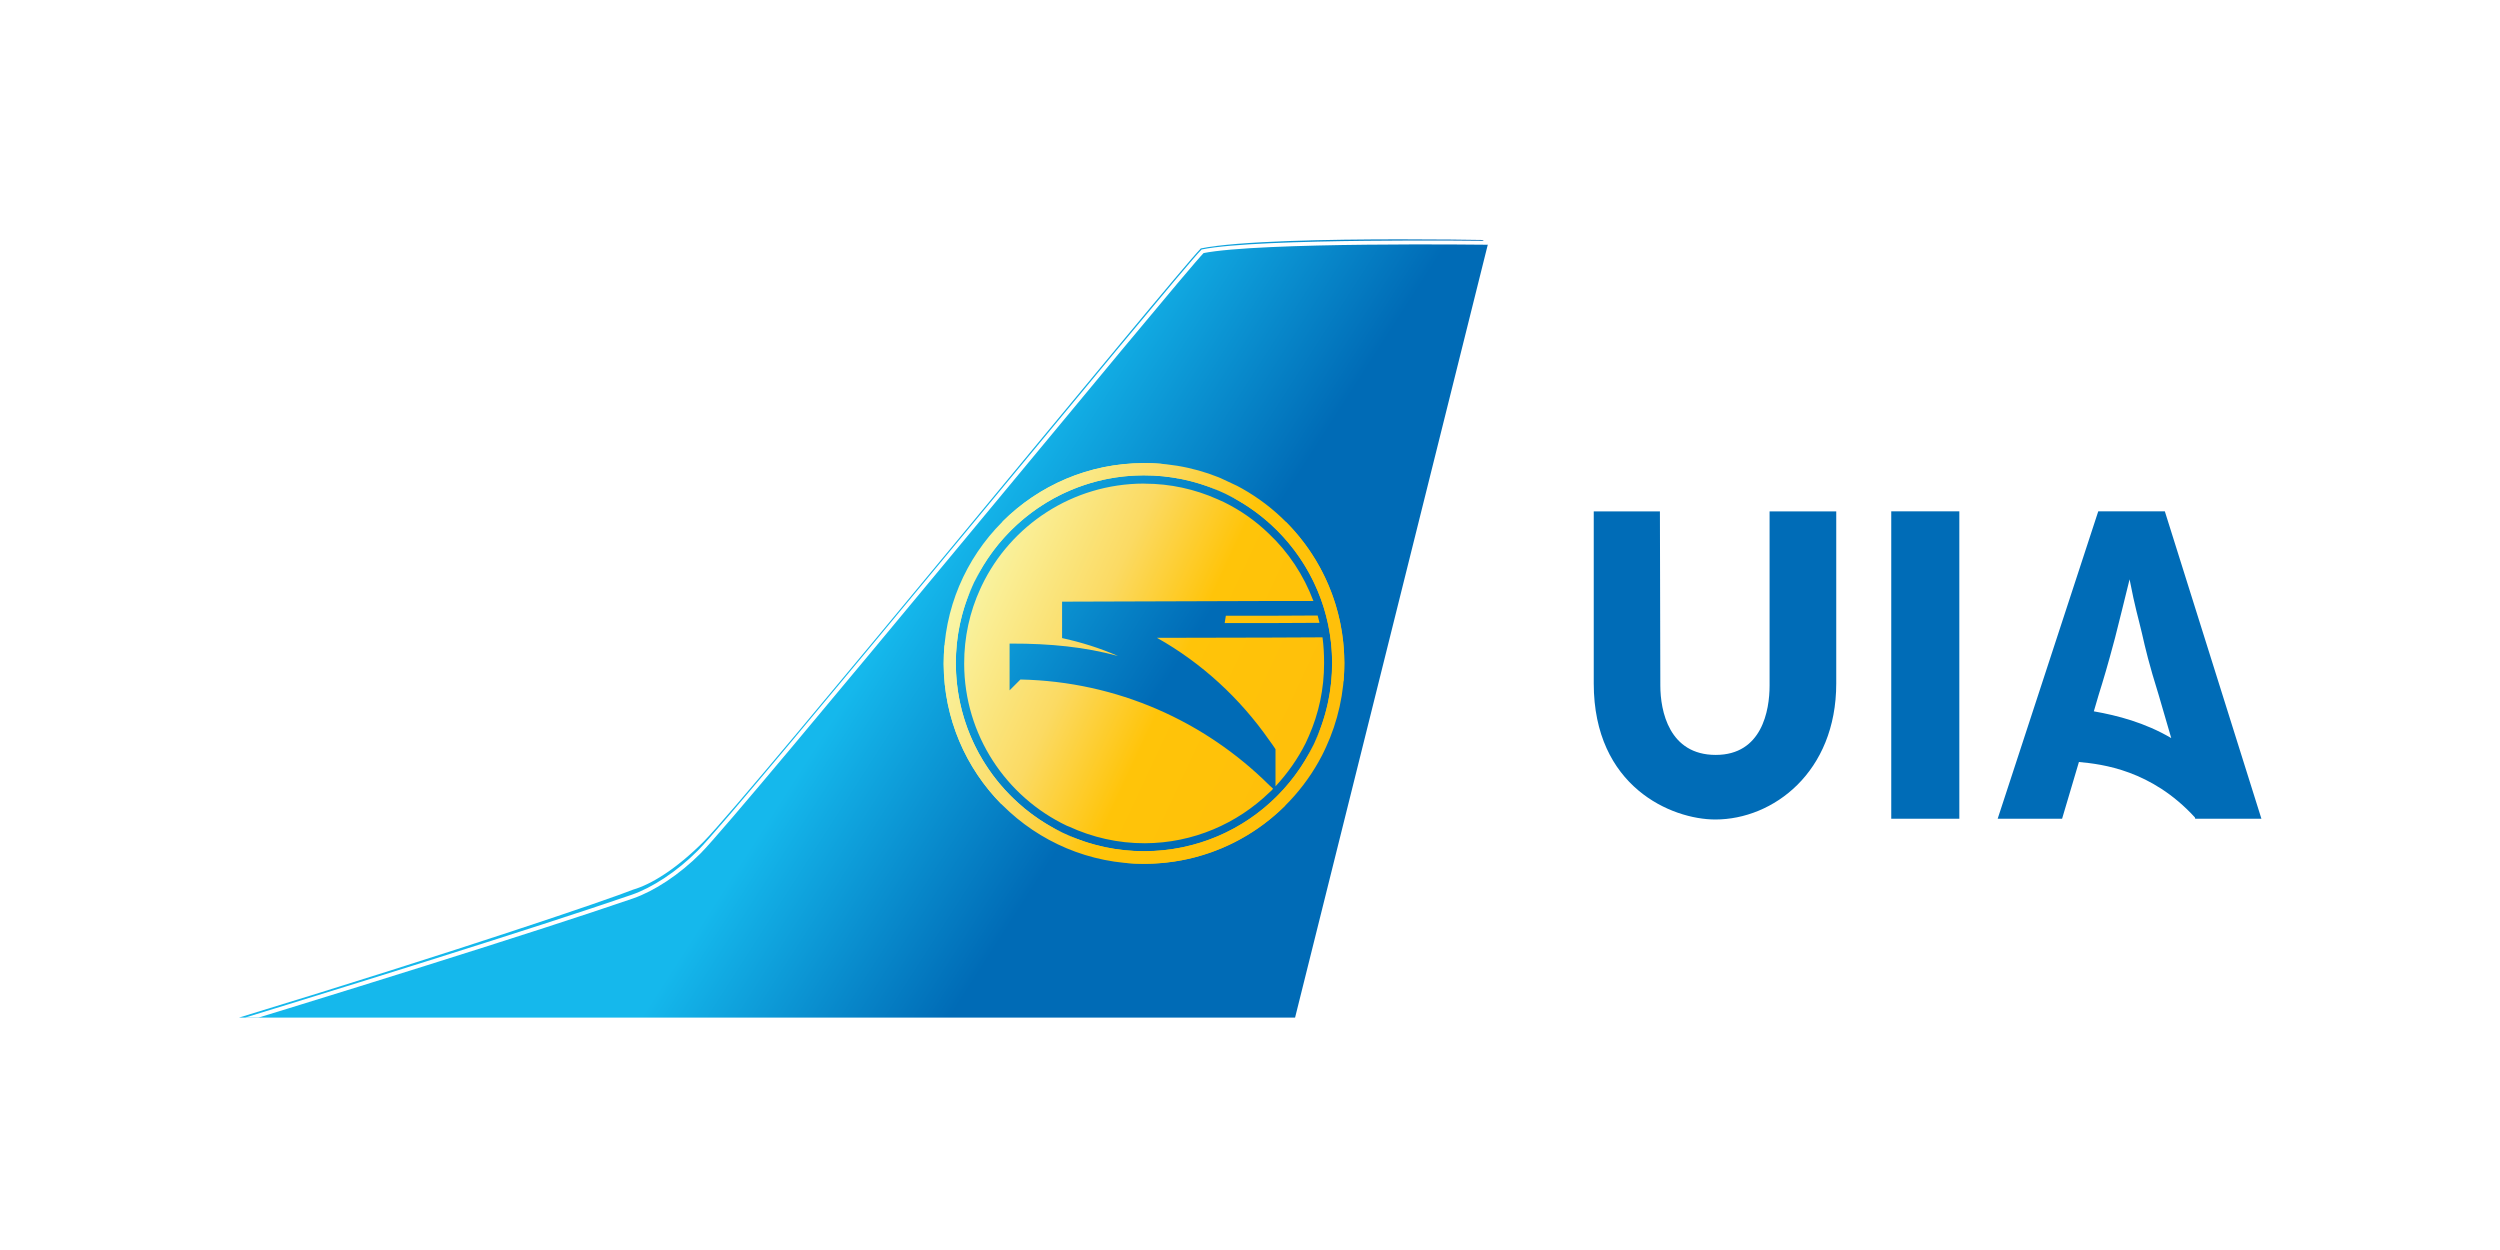
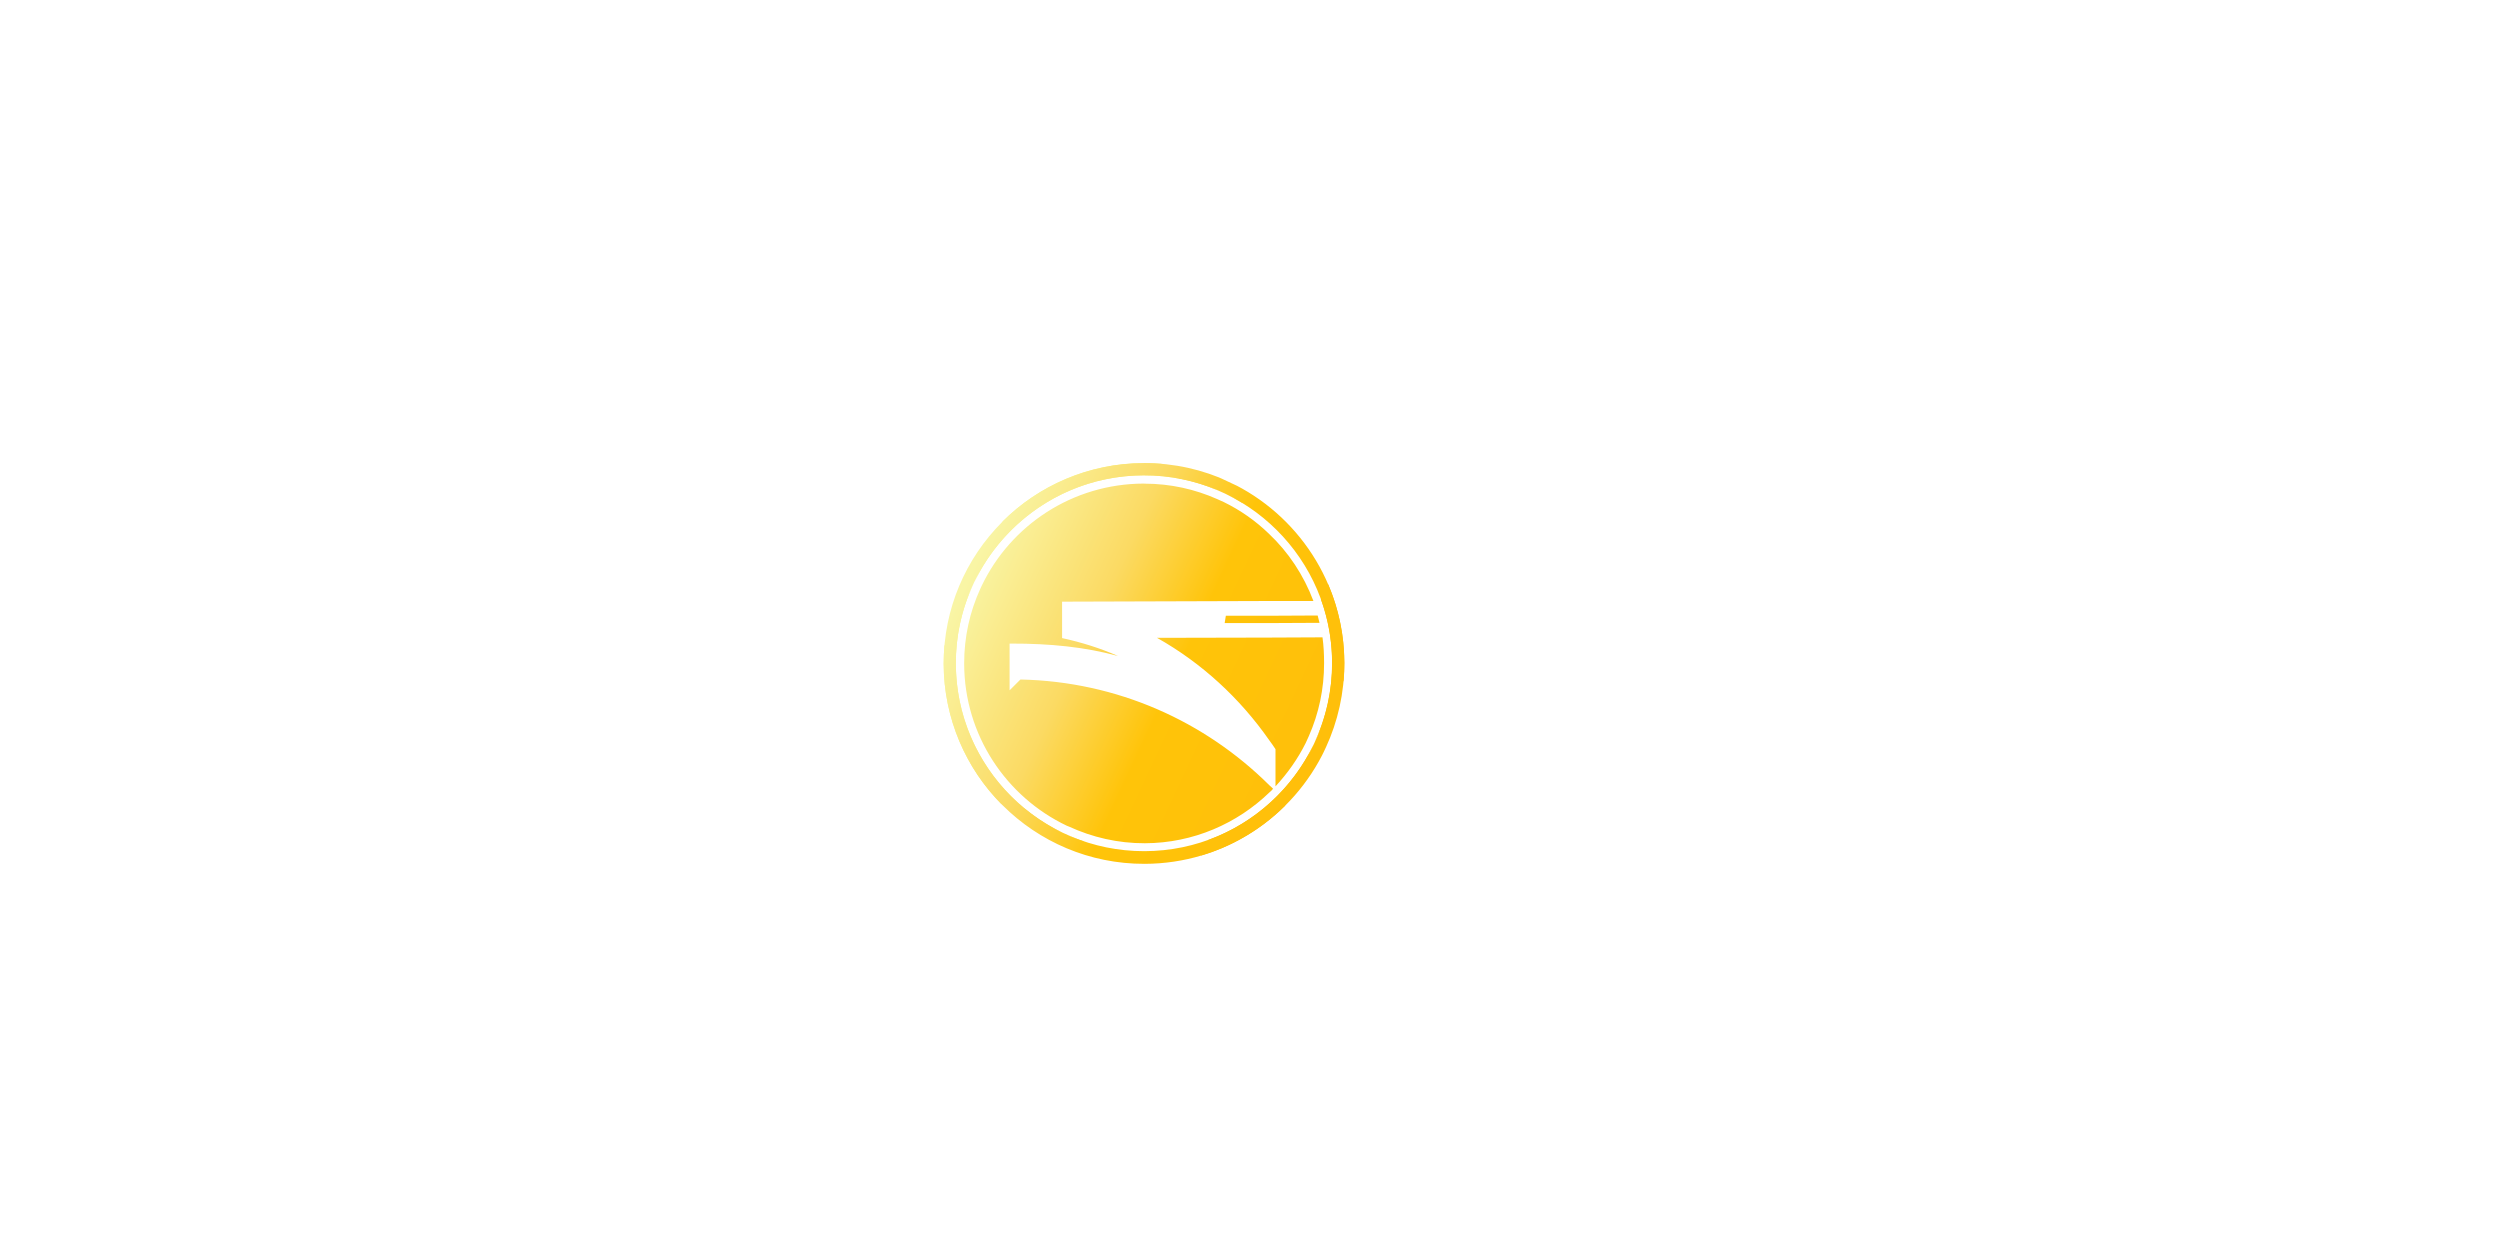
<svg xmlns="http://www.w3.org/2000/svg" xmlns:xlink="http://www.w3.org/1999/xlink" version="1.1" id="Layer_1" x="0px" y="0px" viewBox="0 0 300 150" style="enable-background:new 0 0 300 150;" xml:space="preserve">
  <style type="text/css">
	.st0{fill-rule:evenodd;clip-rule:evenodd;fill:#0071CE;}
	.st1{fill-rule:evenodd;clip-rule:evenodd;fill:#FFFFFF;}
	.st2{fill:#ED1C24;}
	.st3{fill:#002157;}
	.st4{fill:#00377B;}
	.st5{fill:#4D4D4F;}
	.st6{fill-rule:evenodd;clip-rule:evenodd;fill:#4D4D4F;}
	.st7{fill-rule:evenodd;clip-rule:evenodd;fill:#008C9A;}
	.st8{fill-rule:evenodd;clip-rule:evenodd;fill:#004785;}
	.st9{fill:#002E6E;}
	.st10{fill-rule:evenodd;clip-rule:evenodd;fill:#002E6E;}
	.st11{fill:#FFFFFF;stroke:#231F20;stroke-width:0.114;}
	.st12{fill:#D1D3D4;}
	.st13{fill:#58595B;}
	.st14{fill:#939598;}
	.st15{fill:#231F20;}
	.st16{fill:none;}
	.st17{fill:#003361;}
	.st18{fill:#004289;}
	.st19{fill:#E21F26;}
	.st20{fill:#65B32E;}
	.st21{fill:#008577;}
	.st22{fill-rule:evenodd;clip-rule:evenodd;fill:#C5232A;}
	.st23{fill-rule:evenodd;clip-rule:evenodd;fill:#1E669D;}
	.st24{fill-rule:evenodd;clip-rule:evenodd;fill:#FBD870;}
	.st25{fill:url(#SVGID_1_);}
	.st26{fill:url(#SVGID_2_);}
	.st27{filter:url(#Adobe_OpacityMaskFilter);}
	.st28{mask:url(#SVGID_3_);}
	.st29{fill:url(#SVGID_4_);}
	.st30{fill:url(#SVGID_5_);}
	.st31{fill:#375278;}
	.st32{fill-rule:evenodd;clip-rule:evenodd;fill:#EE212C;}
	.st33{fill-rule:evenodd;clip-rule:evenodd;fill:#FBFBFB;}
	.st34{fill-rule:evenodd;clip-rule:evenodd;fill:#F8F8F9;}
	.st35{fill-rule:evenodd;clip-rule:evenodd;fill:#F6F6F6;}
	.st36{fill-rule:evenodd;clip-rule:evenodd;fill:#F3F4F4;}
	.st37{fill-rule:evenodd;clip-rule:evenodd;fill:#F1F2F2;}
	.st38{fill-rule:evenodd;clip-rule:evenodd;fill:#EFEFF0;}
	.st39{fill-rule:evenodd;clip-rule:evenodd;fill:#E9ECEE;}
	.st40{fill-rule:evenodd;clip-rule:evenodd;fill:#EDEDEE;}
	.st41{fill-rule:evenodd;clip-rule:evenodd;fill:#EBEBEC;}
	.st42{fill-rule:evenodd;clip-rule:evenodd;fill:#E7EAEC;}
	.st43{fill-rule:evenodd;clip-rule:evenodd;fill:#E5E8EA;}
	.st44{fill-rule:evenodd;clip-rule:evenodd;fill:#E2E6E8;}
	.st45{fill-rule:evenodd;clip-rule:evenodd;fill:#E0E4E6;}
	.st46{fill-rule:evenodd;clip-rule:evenodd;fill:#DEE2E4;}
	.st47{fill-rule:evenodd;clip-rule:evenodd;fill:#DCE0E2;}
	.st48{fill-rule:evenodd;clip-rule:evenodd;fill:#DCDDE0;}
	.st49{fill-rule:evenodd;clip-rule:evenodd;fill:#DADEE0;}
	.st50{fill-rule:evenodd;clip-rule:evenodd;fill:#D8D9DC;}
	.st51{fill-rule:evenodd;clip-rule:evenodd;fill:#D8DCDE;}
	.st52{fill-rule:evenodd;clip-rule:evenodd;fill:#D6D9DC;}
	.st53{fill-rule:evenodd;clip-rule:evenodd;fill:#D6D7DA;}
	.st54{fill-rule:evenodd;clip-rule:evenodd;fill:#DBDDDE;}
	.st55{clip-path:url(#SVGID_7_);}
	.st56{clip-path:url(#SVGID_9_);}
	.st57{clip-path:url(#SVGID_13_);}
	.st58{clip-path:url(#SVGID_15_);}
	.st59{clip-path:url(#SVGID_19_);}
	.st60{clip-path:url(#SVGID_21_);}
	.st61{fill:#DF1E25;}
	.st62{fill:#FF4438;}
	.st63{fill:#001F60;}
	.st64{fill:#006659;}
	.st65{fill:#98002E;}
	.st66{fill:#E31837;}
	.st67{fill:#003D79;}
	.st68{fill:#D71920;}
	.st69{fill:#FFFFFF;}
	.st70{fill:#C64A4C;}
	.st71{fill:#FDCA25;}
	.st72{fill:#6D9E6F;}
	.st73{clip-path:url(#SVGID_25_);fill:#24376C;}
	.st74{fill:#24376C;}
	.st75{fill:#E62127;}
	.st76{fill:url(#SVGID_26_);}
	.st77{fill:url(#SVGID_27_);}
	.st78{fill:url(#SVGID_28_);}
	.st79{fill:#004084;}
	.st80{fill:url(#SVGID_29_);}
	.st81{fill:url(#SVGID_30_);}
	.st82{fill:#002169;}
	.st83{fill:#00A0DF;}
	.st84{fill:#D7282F;}
	.st85{fill:#2D2A26;}
	.st86{fill:#3FBBEF;}
	.st87{fill:#002855;}
	.st88{fill:#0C318E;}
	.st89{fill:#00A6E9;}
	.st90{fill:#DBDCDC;}
	.st91{fill:#595857;}
	.st92{fill:#9E9E9F;}
	.st93{fill:#414042;}
	.st94{fill:none;stroke:#414042;}
	.st95{fill:#009844;}
	.st96{fill:#E95506;}
	.st97{fill:#C4921B;}
	.st98{fill:#CC0000;}
	.st99{fill:#0B205B;}
	.st100{fill:#002856;}
	.st101{clip-path:url(#SVGID_32_);fill:#CF3339;}
	.st102{fill:#1A4272;}
	.st103{fill:#8C734B;}
	.st104{fill:#8C9091;}
	.st105{fill:#A6A8AB;}
	.st106{fill-rule:evenodd;clip-rule:evenodd;fill:#2E3290;}
	.st107{fill-rule:evenodd;clip-rule:evenodd;fill:#F6B626;}
	.st108{fill-rule:evenodd;clip-rule:evenodd;fill:#EC2029;}
	.st109{fill-rule:evenodd;clip-rule:evenodd;fill:#231F20;}
	.st110{fill:#F6B221;}
	.st111{fill:#3C590C;}
	.st112{fill-rule:evenodd;clip-rule:evenodd;fill:#808184;}
	.st113{fill-rule:evenodd;clip-rule:evenodd;fill:#92979B;}
	.st114{fill-rule:evenodd;clip-rule:evenodd;fill:#7A003C;}
	.st115{fill:#808184;}
	.st116{fill:#00529B;}
	.st117{fill:#FDE013;}
	.st118{fill:#1EA1DB;}
	.st119{fill:#93C843;}
	.st120{fill:#FAEA30;}
	.st121{fill:#1B070A;}
	.st122{fill:url(#);}
	.st123{fill:#5F6367;}
	.st124{fill:#A6844B;}
	.st125{fill:#164194;}
	.st126{fill:#005A95;}
	.st127{fill:#F89D31;}
	.st128{fill-rule:evenodd;clip-rule:evenodd;fill:#D71440;}
	.st129{fill-rule:evenodd;clip-rule:evenodd;fill:#008B44;}
	.st130{fill-rule:evenodd;clip-rule:evenodd;fill:#F06022;}
	.st131{fill-rule:evenodd;clip-rule:evenodd;fill:#0086BE;}
	.st132{fill-rule:evenodd;clip-rule:evenodd;fill:#034693;}
	.st133{fill:#EC1E24;}
	.st134{fill:#EE3E3C;}
	.st135{fill:#B3D351;}
	.st136{fill:#6EBE5A;}
	.st137{fill:#C9353D;}
	.st138{fill-rule:evenodd;clip-rule:evenodd;fill:#FFCA05;}
	.st139{fill-rule:evenodd;clip-rule:evenodd;fill:#3D1A6F;}
	.st140{fill-rule:evenodd;clip-rule:evenodd;fill:#C5168C;}
	.st141{fill-rule:evenodd;clip-rule:evenodd;fill:#E1251B;}
	.st142{fill:#FEFEFE;}
	.st143{fill:#FEFDFD;}
	.st144{fill:#FEFCFC;}
	.st145{fill:#FEFCFB;}
	.st146{fill:#FEFBFA;}
	.st147{fill:#FEFAF9;}
	.st148{fill:#FFF9F8;}
	.st149{fill:#FFF9F7;}
	.st150{fill:#FFF8F6;}
	.st151{fill:#FFF7F5;}
	.st152{fill:#FFF6F4;}
	.st153{fill:#FFF6F3;}
	.st154{fill:#FFF5F2;}
	.st155{fill:#FFF4F1;}
	.st156{fill:#FFF3F0;}
	.st157{fill:#FFF3EF;}
	.st158{fill:#FFF2EE;}
	.st159{fill:#FFF1ED;}
	.st160{fill:#FFF0EC;}
	.st161{fill:#FFF0EB;}
	.st162{fill:#FFEFEA;}
	.st163{fill:#FFEEEA;}
	.st164{fill:#FFEDE9;}
	.st165{fill:#FFEDE8;}
	.st166{fill:#FFECE7;}
	.st167{fill:#FFEBE6;}
	.st168{fill:#FFEAE5;}
	.st169{fill:#FFEAE4;}
	.st170{fill:#FFE9E3;}
	.st171{fill:#FFE8E2;}
	.st172{fill:#FFE7E1;}
	.st173{fill:#FFE7E0;}
	.st174{fill:#FFE6DF;}
	.st175{fill:#FFE5DE;}
	.st176{fill:#FFE4DD;}
	.st177{fill:#FFE4DC;}
	.st178{fill:#FFE3DB;}
	.st179{fill:#FFE2DA;}
	.st180{fill:#FFE1D9;}
	.st181{fill:#FFE1D8;}
	.st182{fill:#FFE0D7;}
	.st183{fill:#FFDFD6;}
	.st184{fill:#FFDED5;}
	.st185{fill:#FFDDD4;}
	.st186{fill:#FFDCD3;}
	.st187{fill:#FFDBD2;}
	.st188{fill:#FFDBD1;}
	.st189{fill:#FFDAD0;}
	.st190{fill:#FFD9CF;}
	.st191{fill:#FFD8CE;}
	.st192{fill:#FFD8CD;}
	.st193{fill:#FFD7CC;}
	.st194{fill:#FFD6CB;}
	.st195{fill:#FFD5CA;}
	.st196{fill:#FFD5C9;}
	.st197{fill:#FFD4C8;}
	.st198{fill:#FFD3C7;}
	.st199{fill:#FFD2C6;}
	.st200{fill:#FFD2C5;}
	.st201{fill:#FFD1C5;}
	.st202{fill:#FFD0C4;}
	.st203{fill:#FFCFC3;}
	.st204{fill:#FFCFC2;}
	.st205{fill:#FFCEC1;}
	.st206{fill:#FFCDC0;}
	.st207{fill:#FFCCBF;}
	.st208{fill:#FFCCBE;}
	.st209{fill:#FFCBBD;}
	.st210{fill:#FFCABC;}
	.st211{fill:#FFC9BB;}
	.st212{fill:#FFC9BA;}
	.st213{fill:#FFC8B9;}
	.st214{fill:#FFC7B8;}
	.st215{fill:#FFC6B8;}
	.st216{fill:#FFC6B7;}
	.st217{fill:#FFC5B6;}
	.st218{fill:#FFC4B5;}
	.st219{fill:#FFC3B4;}
	.st220{fill:#FFC3B3;}
	.st221{fill:#FFC2B2;}
	.st222{fill:#FFC1B1;}
	.st223{fill:#FFC0B0;}
	.st224{fill:#FFC0AF;}
	.st225{fill:#FFBFAE;}
	.st226{fill:#FFBEAD;}
	.st227{fill:#FFBDAC;}
	.st228{fill:#FFBCAB;}
	.st229{fill:#FFBBAA;}
	.st230{fill:#FFBAA9;}
	.st231{fill:#FFBAA8;}
	.st232{fill:#FFB9A7;}
	.st233{fill:#FFB8A6;}
	.st234{fill:#FFB7A5;}
	.st235{fill:#FFB7A4;}
	.st236{fill:#FFB6A3;}
	.st237{fill:#FFB5A2;}
	.st238{fill:#FFB4A2;}
	.st239{fill:#FFB4A1;}
	.st240{fill:#FFB3A0;}
	.st241{fill:#FFB29F;}
	.st242{fill:#FFB19E;}
	.st243{fill:#FFB09D;}
	.st244{fill:#FFB09C;}
	.st245{fill:#FFAF9B;}
	.st246{fill:#FFAE9A;}
	.st247{fill:#FFAD99;}
	.st248{fill:#FFAC98;}
	.st249{fill:#FFAB97;}
	.st250{fill:#FEAA96;}
	.st251{fill:#FEAA95;}
	.st252{fill:#FEA994;}
	.st253{fill:#FEA893;}
	.st254{fill:#FEA792;}
	.st255{fill:#FEA791;}
	.st256{fill:#FEA690;}
	.st257{fill:#FEA590;}
	.st258{fill:#FEA48F;}
	.st259{fill:#FDA48E;}
	.st260{fill:#FDA38D;}
	.st261{fill:#FDA28C;}
	.st262{fill:#FDA18B;}
	.st263{fill:#FDA08A;}
	.st264{fill:#FDA089;}
	.st265{fill:#FD9F88;}
	.st266{fill:#FD9E88;}
	.st267{fill:#FC9D87;}
	.st268{fill:#FC9D86;}
	.st269{fill:#FC9C85;}
	.st270{fill:#FC9B84;}
	.st271{fill:#FC9A83;}
	.st272{fill:#FC9A82;}
	.st273{fill:#FC9981;}
	.st274{fill:#FC9880;}
	.st275{fill:#FB9780;}
	.st276{fill:#FB967F;}
	.st277{fill:#FB967E;}
	.st278{fill:#FB957D;}
	.st279{fill:#FB947C;}
	.st280{fill:#FB937B;}
	.st281{fill:#FA937A;}
	.st282{fill:#FA9279;}
	.st283{fill:#FA9179;}
	.st284{fill:#FA9078;}
	.st285{fill:#FA8F77;}
	.st286{fill:#FA8F76;}
	.st287{fill:#FA8E75;}
	.st288{fill:#F98D74;}
	.st289{fill:#F98C73;}
	.st290{fill:#F98B73;}
	.st291{fill:#F98B72;}
	.st292{fill:#F98A71;}
	.st293{fill:#F98970;}
	.st294{fill:#F8886F;}
	.st295{fill:#F8876E;}
	.st296{fill:#F8876D;}
	.st297{fill:#F8866C;}
	.st298{fill:#F8856C;}
	.st299{fill:#F8846B;}
	.st300{fill:#F7836A;}
	.st301{fill:#F78369;}
	.st302{fill:#F78268;}
	.st303{fill:#F78167;}
	.st304{fill:#F78066;}
	.st305{fill:#F67F66;}
	.st306{fill:#F67F65;}
	.st307{fill:#F67E64;}
	.st308{fill:#F67D63;}
	.st309{fill:#F67C62;}
	.st310{fill:#F57B61;}
	.st311{fill:#F57A60;}
	.st312{fill:#F5795F;}
	.st313{fill:#F5785E;}
	.st314{fill:#F4775D;}
	.st315{fill:#F4765C;}
	.st316{fill:#F4765B;}
	.st317{fill:#F4755B;}
	.st318{fill:#F4745A;}
	.st319{fill:#F37359;}
	.st320{fill:#F37258;}
	.st321{fill:#F37157;}
	.st322{fill:#F37156;}
	.st323{fill:#F37056;}
	.st324{fill:#F26F55;}
	.st325{fill:#F26E54;}
	.st326{fill:#F26D53;}
	.st327{fill:#F26C52;}
	.st328{fill:#F26C51;}
	.st329{fill:#F16B51;}
	.st330{fill:#F16A50;}
	.st331{fill:#F1694F;}
	.st332{fill:#F1684E;}
	.st333{fill:#F0674D;}
	.st334{fill:#F0664C;}
	.st335{fill:#F0654C;}
	.st336{fill:#F0654B;}
	.st337{fill:#F0644A;}
	.st338{fill:#EF6349;}
	.st339{fill:#EF6248;}
	.st340{fill:#EF6147;}
	.st341{fill:#EF6047;}
	.st342{fill:#EE5F46;}
	.st343{fill:#EE5E45;}
	.st344{fill:#EE5D44;}
	.st345{fill:#EE5C43;}
	.st346{fill:#ED5C42;}
	.st347{fill:#ED5B42;}
	.st348{fill:#ED5A41;}
	.st349{fill:#ED5940;}
	.st350{fill:#EC583F;}
	.st351{fill:#EC573E;}
	.st352{fill:#EC563D;}
	.st353{fill:#EC553D;}
	.st354{fill:#EB543C;}
	.st355{fill:#EB533B;}
	.st356{fill:#EB523A;}
	.st357{fill:#EB5139;}
	.st358{fill:#EA5038;}
	.st359{fill:#EA4F38;}
	.st360{fill:#EA4E37;}
	.st361{fill:#EA4D36;}
	.st362{fill:#E94C35;}
	.st363{fill:#E94B34;}
	.st364{fill:#E94A34;}
	.st365{fill:#E94933;}
	.st366{fill:#E84832;}
	.st367{fill:#E84731;}
	.st368{fill:#E84630;}
	.st369{fill:#E7452F;}
	.st370{fill:#E7442F;}
	.st371{fill:#E7432E;}
	.st372{fill:#E7412D;}
	.st373{fill:#E6402C;}
	.st374{fill:#E63F2B;}
	.st375{fill:#E63E2A;}
	.st376{fill:#E63D2A;}
	.st377{fill:#E53C29;}
	.st378{fill:#E53A28;}
	.st379{fill:#E53927;}
	.st380{fill:#E43826;}
	.st381{fill:#E43726;}
	.st382{fill:#E43525;}
	.st383{fill:#E43424;}
	.st384{fill:#E33323;}
	.st385{fill:#E33122;}
	.st386{fill:#E33021;}
	.st387{fill:#E22F20;}
	.st388{fill:#E22D20;}
	.st389{fill:#E22C1F;}
	.st390{fill:#E22A1E;}
	.st391{fill:#E1291D;}
	.st392{fill:#E1271C;}
	.st393{fill:#E1251B;}
	.st394{fill-rule:evenodd;clip-rule:evenodd;fill:#741012;}
	.st395{fill-rule:evenodd;clip-rule:evenodd;fill:#731011;}
	.st396{fill-rule:evenodd;clip-rule:evenodd;fill:#731012;}
	.st397{fill-rule:evenodd;clip-rule:evenodd;fill:#741112;}
	.st398{fill-rule:evenodd;clip-rule:evenodd;fill:#761113;}
	.st399{fill-rule:evenodd;clip-rule:evenodd;fill:#771213;}
	.st400{fill-rule:evenodd;clip-rule:evenodd;fill:#781214;}
	.st401{fill-rule:evenodd;clip-rule:evenodd;fill:#791214;}
	.st402{fill-rule:evenodd;clip-rule:evenodd;fill:#7A1315;}
	.st403{fill-rule:evenodd;clip-rule:evenodd;fill:#7C1315;}
	.st404{fill-rule:evenodd;clip-rule:evenodd;fill:#7D1316;}
	.st405{fill-rule:evenodd;clip-rule:evenodd;fill:#7E1416;}
	.st406{fill-rule:evenodd;clip-rule:evenodd;fill:#7F1416;}
	.st407{fill-rule:evenodd;clip-rule:evenodd;fill:#801417;}
	.st408{fill-rule:evenodd;clip-rule:evenodd;fill:#811517;}
	.st409{fill-rule:evenodd;clip-rule:evenodd;fill:#831618;}
	.st410{fill-rule:evenodd;clip-rule:evenodd;fill:#841618;}
	.st411{fill-rule:evenodd;clip-rule:evenodd;fill:#851619;}
	.st412{fill-rule:evenodd;clip-rule:evenodd;fill:#861719;}
	.st413{fill-rule:evenodd;clip-rule:evenodd;fill:#871719;}
	.st414{fill-rule:evenodd;clip-rule:evenodd;fill:#88171A;}
	.st415{fill-rule:evenodd;clip-rule:evenodd;fill:#8A181A;}
	.st416{fill-rule:evenodd;clip-rule:evenodd;fill:#8C181B;}
	.st417{fill-rule:evenodd;clip-rule:evenodd;fill:#8D191B;}
	.st418{fill-rule:evenodd;clip-rule:evenodd;fill:#8E191C;}
	.st419{fill-rule:evenodd;clip-rule:evenodd;fill:#90191C;}
	.st420{fill-rule:evenodd;clip-rule:evenodd;fill:#901A1C;}
	.st421{fill-rule:evenodd;clip-rule:evenodd;fill:#911A1D;}
	.st422{fill-rule:evenodd;clip-rule:evenodd;fill:#921A1D;}
	.st423{fill-rule:evenodd;clip-rule:evenodd;fill:#931A1D;}
	.st424{fill-rule:evenodd;clip-rule:evenodd;fill:#941B1E;}
	.st425{fill-rule:evenodd;clip-rule:evenodd;fill:#951B1E;}
	.st426{fill-rule:evenodd;clip-rule:evenodd;fill:#961B1E;}
	.st427{fill-rule:evenodd;clip-rule:evenodd;fill:#971B1F;}
	.st428{fill-rule:evenodd;clip-rule:evenodd;fill:#991C1F;}
	.st429{fill-rule:evenodd;clip-rule:evenodd;fill:#9B1C20;}
	.st430{fill-rule:evenodd;clip-rule:evenodd;fill:#9C1C20;}
	.st431{fill-rule:evenodd;clip-rule:evenodd;fill:#9D1D20;}
	.st432{fill-rule:evenodd;clip-rule:evenodd;fill:#9E1D20;}
	.st433{fill-rule:evenodd;clip-rule:evenodd;fill:#A01D21;}
	.st434{fill-rule:evenodd;clip-rule:evenodd;fill:#A11D21;}
	.st435{fill-rule:evenodd;clip-rule:evenodd;fill:#A21D21;}
	.st436{fill-rule:evenodd;clip-rule:evenodd;fill:#A31E22;}
	.st437{fill-rule:evenodd;clip-rule:evenodd;fill:#A41E22;}
	.st438{fill-rule:evenodd;clip-rule:evenodd;fill:#A61E22;}
	.st439{fill-rule:evenodd;clip-rule:evenodd;fill:#A71E22;}
	.st440{fill-rule:evenodd;clip-rule:evenodd;fill:#A81E23;}
	.st441{fill-rule:evenodd;clip-rule:evenodd;fill:#A91E23;}
	.st442{fill-rule:evenodd;clip-rule:evenodd;fill:#AA1E23;}
	.st443{fill-rule:evenodd;clip-rule:evenodd;fill:#AA1F24;}
	.st444{fill-rule:evenodd;clip-rule:evenodd;fill:#AC1F24;}
	.st445{fill-rule:evenodd;clip-rule:evenodd;fill:#AC1F25;}
	.st446{fill-rule:evenodd;clip-rule:evenodd;fill:#AE1F24;}
	.st447{fill-rule:evenodd;clip-rule:evenodd;fill:#AE1F25;}
	.st448{fill:#AE1F25;}
	.st449{fill:#AF1F25;}
	.st450{fill:#B11F26;}
	.st451{fill:#B21F26;}
	.st452{fill:#B21F27;}
	.st453{fill:#B42027;}
	.st454{fill:#B52027;}
	.st455{fill:#B72028;}
	.st456{fill:#B92028;}
	.st457{fill:#BB2029;}
	.st458{fill:#BC2029;}
	.st459{fill:#BD2029;}
	.st460{fill:#BE2029;}
	.st461{fill:#C02029;}
	.st462{fill:#C12129;}
	.st463{fill:#C1202A;}
	.st464{fill:#C22129;}
	.st465{fill:#C3222A;}
	.st466{fill:#C4222A;}
	.st467{fill:#C5222B;}
	.st468{fill:#C7222A;}
	.st469{fill:#C9232B;}
	.st470{fill:#CA222B;}
	.st471{fill:#CC222C;}
	.st472{fill:#CC212C;}
	.st473{fill:#CE212C;}
	.st474{fill:#CF232D;}
	.st475{fill:#D0232D;}
	.st476{fill:#D1242D;}
	.st477{fill:#D2242E;}
	.st478{fill:#D2252E;}
	.st479{fill:#D4252E;}
	.st480{fill:#D5252E;}
	.st481{fill:#D6272E;}
	.st482{fill:#D7272E;}
	.st483{fill:#D8262F;}
	.st484{fill:#DA2530;}
	.st485{fill:#DB252F;}
	.st486{fill:#DC262F;}
	.st487{fill:#DE262F;}
	.st488{fill:#E0282F;}
	.st489{fill:#E22930;}
	.st490{fill:#E32930;}
	.st491{fill:#E32B30;}
	.st492{fill:#E52A30;}
	.st493{fill:#E62C30;}
	.st494{fill:#E72C31;}
	.st495{fill:#E92B31;}
	.st496{fill:#ED2B31;}
	.st497{fill:#ED2D31;}
	.st498{fill:#ED2D32;}
	.st499{fill:#ED2E33;}
	.st500{fill:#ED3033;}
	.st501{fill:#ED3134;}
	.st502{fill:#ED3334;}
	.st503{fill-rule:evenodd;clip-rule:evenodd;fill:#001689;}
	.st504{fill:#0054A5;}
	.st505{fill:#123274;}
	.st506{fill:#D39C0A;}
	.st507{fill-rule:evenodd;clip-rule:evenodd;fill:#006393;}
	.st508{fill:url(#SVGID_33_);}
	.st509{clip-path:url(#SVGID_35_);}
	.st510{clip-path:url(#SVGID_39_);}
	.st511{fill:#472463;}
	.st512{fill:url(#SVGID_42_);}
	.st513{fill:#2B2E30;}
	.st514{fill-rule:evenodd;clip-rule:evenodd;fill:#EC1C24;}
	.st515{fill:#EC1C24;}
	.st516{fill:#85754E;}
	.st517{fill:#202945;}
	.st518{fill:#00467F;}
	.st519{fill:#00AC9D;}
	.st520{fill:#2C2B7D;}
	.st521{fill:#EC1E51;}
	.st522{clip-path:url(#SVGID_60_);fill:url(#path3375_1_);}
	.st523{clip-path:url(#SVGID_62_);}
	.st524{fill:#F9F790;}
	.st525{fill:#F9F489;}
	.st526{fill:#F9EE77;}
	.st527{fill:#FAD947;}
	.st528{fill:#FAC71B;}
	.st529{fill:#FBC10E;}
	.st530{fill:#FBBF09;}
	.st531{fill:#FABB09;}
	.st532{clip-path:url(#SVGID_64_);fill:url(#path3437_1_);}
	.st533{clip-path:url(#SVGID_66_);}
	.st534{fill:none;stroke:#FFFFFF;stroke-width:0.469;stroke-miterlimit:6.897;}
	.st535{fill:#006CB7;}
</style>
  <g>
    <g>
      <defs>
        <path id="SVGID_59_" d="M144.1,29.81c-3.01,3.03-54.24,65.72-59.66,71.18l0,0c-3.32,3.33-6.34,5.15-8.45,5.76l0,0     c-2.97,1.19-20.58,7.2-47.31,15.36l0,0h126.73l23.17-92.93l-0.58-0.38c-1.49-0.03-5.33-0.08-9.96-0.08l0,0     C159.6,28.72,148.52,28.91,144.1,29.81" />
      </defs>
      <clipPath id="SVGID_1_">
        <use xlink:href="#SVGID_59_" style="overflow:visible;" />
      </clipPath>
      <linearGradient id="path3375_1_" gradientUnits="userSpaceOnUse" x1="-738.684" y1="-944.867" x2="-626.348" y2="-1017.025" gradientTransform="matrix(1.379 0 0 -1.379 1024.553 -1257.785)">
        <stop offset="0" style="stop-color:#15B8EC" />
        <stop offset="0.55" style="stop-color:#15B8EC" />
        <stop offset="0.72" style="stop-color:#006BB6" />
        <stop offset="1" style="stop-color:#006BB6" />
      </linearGradient>
-       <path id="path3375" style="clip-path:url(#SVGID_1_);fill:url(#path3375_1_);" d="M65.43-43.77l-116.6,179.96l154.86,99.95    L220.31,56.18L65.43-43.77z" />
    </g>
    <g>
      <defs>
        <path id="SVGID_61_" d="M137.22,55.57c-6.59,0.02-12.56,2.68-16.89,6.99l0,0l-3.44,7.35c3.62-7.59,11.36-12.85,20.34-12.87l0,0     c3.26-0.01,6.36,0.68,9.16,1.91l0,0l-7.02-3.29c-0.68-0.06-1.37-0.09-2.07-0.09l0,0C137.27,55.57,137.25,55.57,137.22,55.57      M159.85,79.52c0.01,3.4-0.74,6.63-2.08,9.53l0,0l3.46-7.4c0.06-0.69,0.09-1.4,0.09-2.11l0,0c-0.02-6.58-2.67-12.53-6.96-16.86     l0,0l-1.91-0.89l-5.14-2.41C154.73,63.07,159.83,70.7,159.85,79.52 M113.33,77.51c-0.06,0.71-0.09,1.43-0.09,2.16l0,0     c0.02,6.55,2.65,12.49,6.91,16.81l0,0l7.26,3.4c-7.5-3.65-12.68-11.34-12.71-20.25l0,0c-0.01-3.36,0.72-6.55,2.04-9.42l0,0     L113.33,77.51L113.33,77.51z M137.34,102.15c-0.02,0-0.04,0-0.06,0l0,0c-3.3,0-6.43-0.71-9.26-1.98l0,0l5.3,2.48l1.96,0.92     c0.68,0.06,1.37,0.08,2.06,0.08l0,0c6.57-0.02,12.52-2.66,16.84-6.94l0,0l3.51-7.5C154.09,96.84,146.34,102.12,137.34,102.15" />
      </defs>
      <clipPath id="SVGID_2_">
        <use xlink:href="#SVGID_61_" style="overflow:visible;" />
      </clipPath>
      <g id="g3393" style="clip-path:url(#SVGID_2_);">
        <g id="g3399">
          <g id="g3401" transform="scale(1,-1)">
            <g id="g3403">
              <path id="path3405" class="st524" d="M107.27-90.45l19.13,40.86l4.59-2.15L111.87-92.6L107.27-90.45L107.27-90.45z" />
              <path id="path3407" class="st524" d="M111.87-92.6L131-51.74c0,0,0.34-0.16,0.92-0.43l-19.13-40.86        C112.2-92.76,111.87-92.6,111.87-92.6L111.87-92.6z" />
              <path id="path3409" class="st525" d="M112.79-93.03l19.13,40.86c0.59-0.28,1.42-0.67,2.43-1.14l-19.13-40.86        C114.21-93.7,113.38-93.31,112.79-93.03L112.79-93.03z" />
              <path id="path3411" class="st526" d="M115.22-94.17l19.13,40.86c2.01-0.94,4.69-2.2,7.37-3.46L122.6-97.62        C119.91-96.37,117.23-95.11,115.22-94.17L115.22-94.17z" />
              <path id="path3413" class="st527" d="M122.6-97.62l19.13,40.85c2.68-1.26,5.36-2.51,7.37-3.46l-19.13-40.85        C127.96-100.14,125.28-98.88,122.6-97.62L122.6-97.62z" />
-               <path id="path3415" class="st528" d="M129.97-101.08l19.13,40.85c1.01-0.47,1.84-0.86,2.43-1.14l-19.13-40.85        C131.82-101.94,130.98-101.55,129.97-101.08L129.97-101.08z" />
-               <path id="path3417" class="st529" d="M132.4-102.22l19.13,40.85c0.59-0.27,0.92-0.43,0.92-0.43l-19.13-40.85        C133.32-102.65,132.99-102.49,132.4-102.22z" />
-               <path id="path3419" class="st530" d="M133.32-102.65l19.13,40.85l8.86-4.14l-19.14-40.86L133.32-102.65z" />
              <path id="path3421" class="st531" d="M142.18-106.8l19.14,40.86l5.97-2.8l-19.13-40.86L142.18-106.8z" />
            </g>
          </g>
        </g>
      </g>
    </g>
    <g>
      <defs>
        <path id="SVGID_63_" d="M137.24,55.58c-13.28,0.03-24.03,10.8-24,24.08c0.04,13.28,10.83,24.03,24.11,24     c9.57-0.02,17.8-5.63,21.65-13.73l0.11-0.25c1.42-3.08,2.22-6.52,2.21-10.14c-0.03-9.58-5.64-17.84-13.75-21.68l-0.17-0.08     c-3.07-1.43-6.5-2.21-10.11-2.21L137.24,55.58L137.24,55.58z M137.24,57.04c12.46-0.03,22.58,10.05,22.62,22.48     c0.03,12.46-10.05,22.59-22.51,22.62h-0.06c-12.44,0-22.56-10.06-22.59-22.51C114.67,67.2,124.77,57.07,137.24,57.04z      M137.26,58.03c-8.58,0.02-15.97,5.01-19.44,12.23l-0.19,0.41c-1.25,2.73-1.94,5.78-1.93,8.98c0.02,8.57,5.05,15.98,12.32,19.44     l0.28,0.11c2.76,1.27,5.84,2,9.09,1.99c5.81-0.02,11.08-2.37,14.94-6.1c0.16-0.13,0.31-0.27,0.44-0.44     c-0.14-0.13-0.27-0.28-0.44-0.41c-7.7-7.66-18.23-12.46-29.88-12.7l-1.3,1.3v-5.61h0.17c4.71-0.01,8.88,0.41,12.84,1.49     c-2.16-0.95-4.42-1.65-6.71-2.15V72.2l24.83-0.08h5.33c-1.17-3.11-3.01-5.88-5.36-8.09c-1.58-1.53-3.39-2.8-5.39-3.78l-0.8-0.36     c-2.66-1.18-5.61-1.85-8.7-1.85L137.26,58.03L137.26,58.03z M158.12,73.86l-5.86,0.03h-5.16l-0.14,0.88h5.3l6.08-0.03     C158.27,74.43,158.19,74.16,158.12,73.86z M158.7,76.48l-6.44,0.03l-13.42,0.03c5.37,3.02,9.95,7.25,13.45,12.26     c0.28,0.38,0.53,0.73,0.77,1.1v0.06c0,0,0,0.02,0,0.03c-0.01,0.01,0,0.02,0,0.06v4.31c1.44-1.55,2.67-3.29,3.62-5.19l0.39-0.86     c1.18-2.68,1.83-5.65,1.82-8.75C158.89,78.49,158.84,77.51,158.7,76.48L158.7,76.48z" />
      </defs>
      <clipPath id="SVGID_3_">
        <use xlink:href="#SVGID_63_" style="overflow:visible;" />
      </clipPath>
      <linearGradient id="path3437_1_" gradientUnits="userSpaceOnUse" x1="-658.698" y1="-962.374" x2="-627.637" y2="-976.903" gradientTransform="matrix(1.379 0 0 -1.379 1024.553 -1257.785)">
        <stop offset="0" style="stop-color:#F9F5A5" />
        <stop offset="0.335" style="stop-color:#FBDA63" />
        <stop offset="0.581" style="stop-color:#FFC409" />
        <stop offset="1" style="stop-color:#FFBF0A" />
      </linearGradient>
      <path id="path3437" style="clip-path:url(#SVGID_3_);fill:url(#path3437_1_);" d="M125.69,47.65L105.31,91.2l43.55,20.38    l20.38-43.55L125.69,47.65z" />
    </g>
    <g>
      <defs>
        <rect id="SVGID_65_" x="27.9" y="14.95" width="267.34" height="107.16" />
      </defs>
      <clipPath id="SVGID_4_">
        <use xlink:href="#SVGID_65_" style="overflow:visible;" />
      </clipPath>
      <g id="g3541" style="clip-path:url(#SVGID_4_);">
        <g id="g3547" transform="translate(323.38,565.054)">
          <path id="path3549" class="st534" d="M-144.82-535.92c0,0-27.51-0.35-34.25,1.02c-2.69,2.7-55.55,67.22-60.4,72.08      c-2.54,2.55-5.52,4.49-8.03,5.36c-22.55,7.76-96.93,30.38-108.79,32.79" />
        </g>
      </g>
    </g>
-     <path id="path3561" class="st535" d="M212.35,82.27c0,3-0.92,8.32-6.46,8.32c-5.6,0-6.65-5.27-6.65-8.32l-0.05-20.9h-7.94v20.64   c0,12.41,9.35,16.33,14.59,16.33c6.92,0,14.51-5.65,14.51-16.33V61.37h-8L212.35,82.27L212.35,82.27z M226.95,98.25h8.17V61.36   h-8.17V98.25L226.95,98.25z M251.26,85.36l0.58-1.98c0.58-1.85,1.06-3.44,1.96-6.82c0.42-1.7,1.22-4.82,1.75-7.04   c0.69,3.55,1.01,4.45,1.48,6.46c0.42,1.85,0.85,3.7,2.01,7.41l1.51,5.18C257.38,86.71,254.1,85.86,251.26,85.36 M259.78,61.36   h-7.99l-12.07,36.89h7.73l2.02-6.81c2.81,0.26,8.7,0.96,13.91,6.64l0.05,0.17h7.94L259.78,61.36L259.78,61.36z" />
  </g>
</svg>